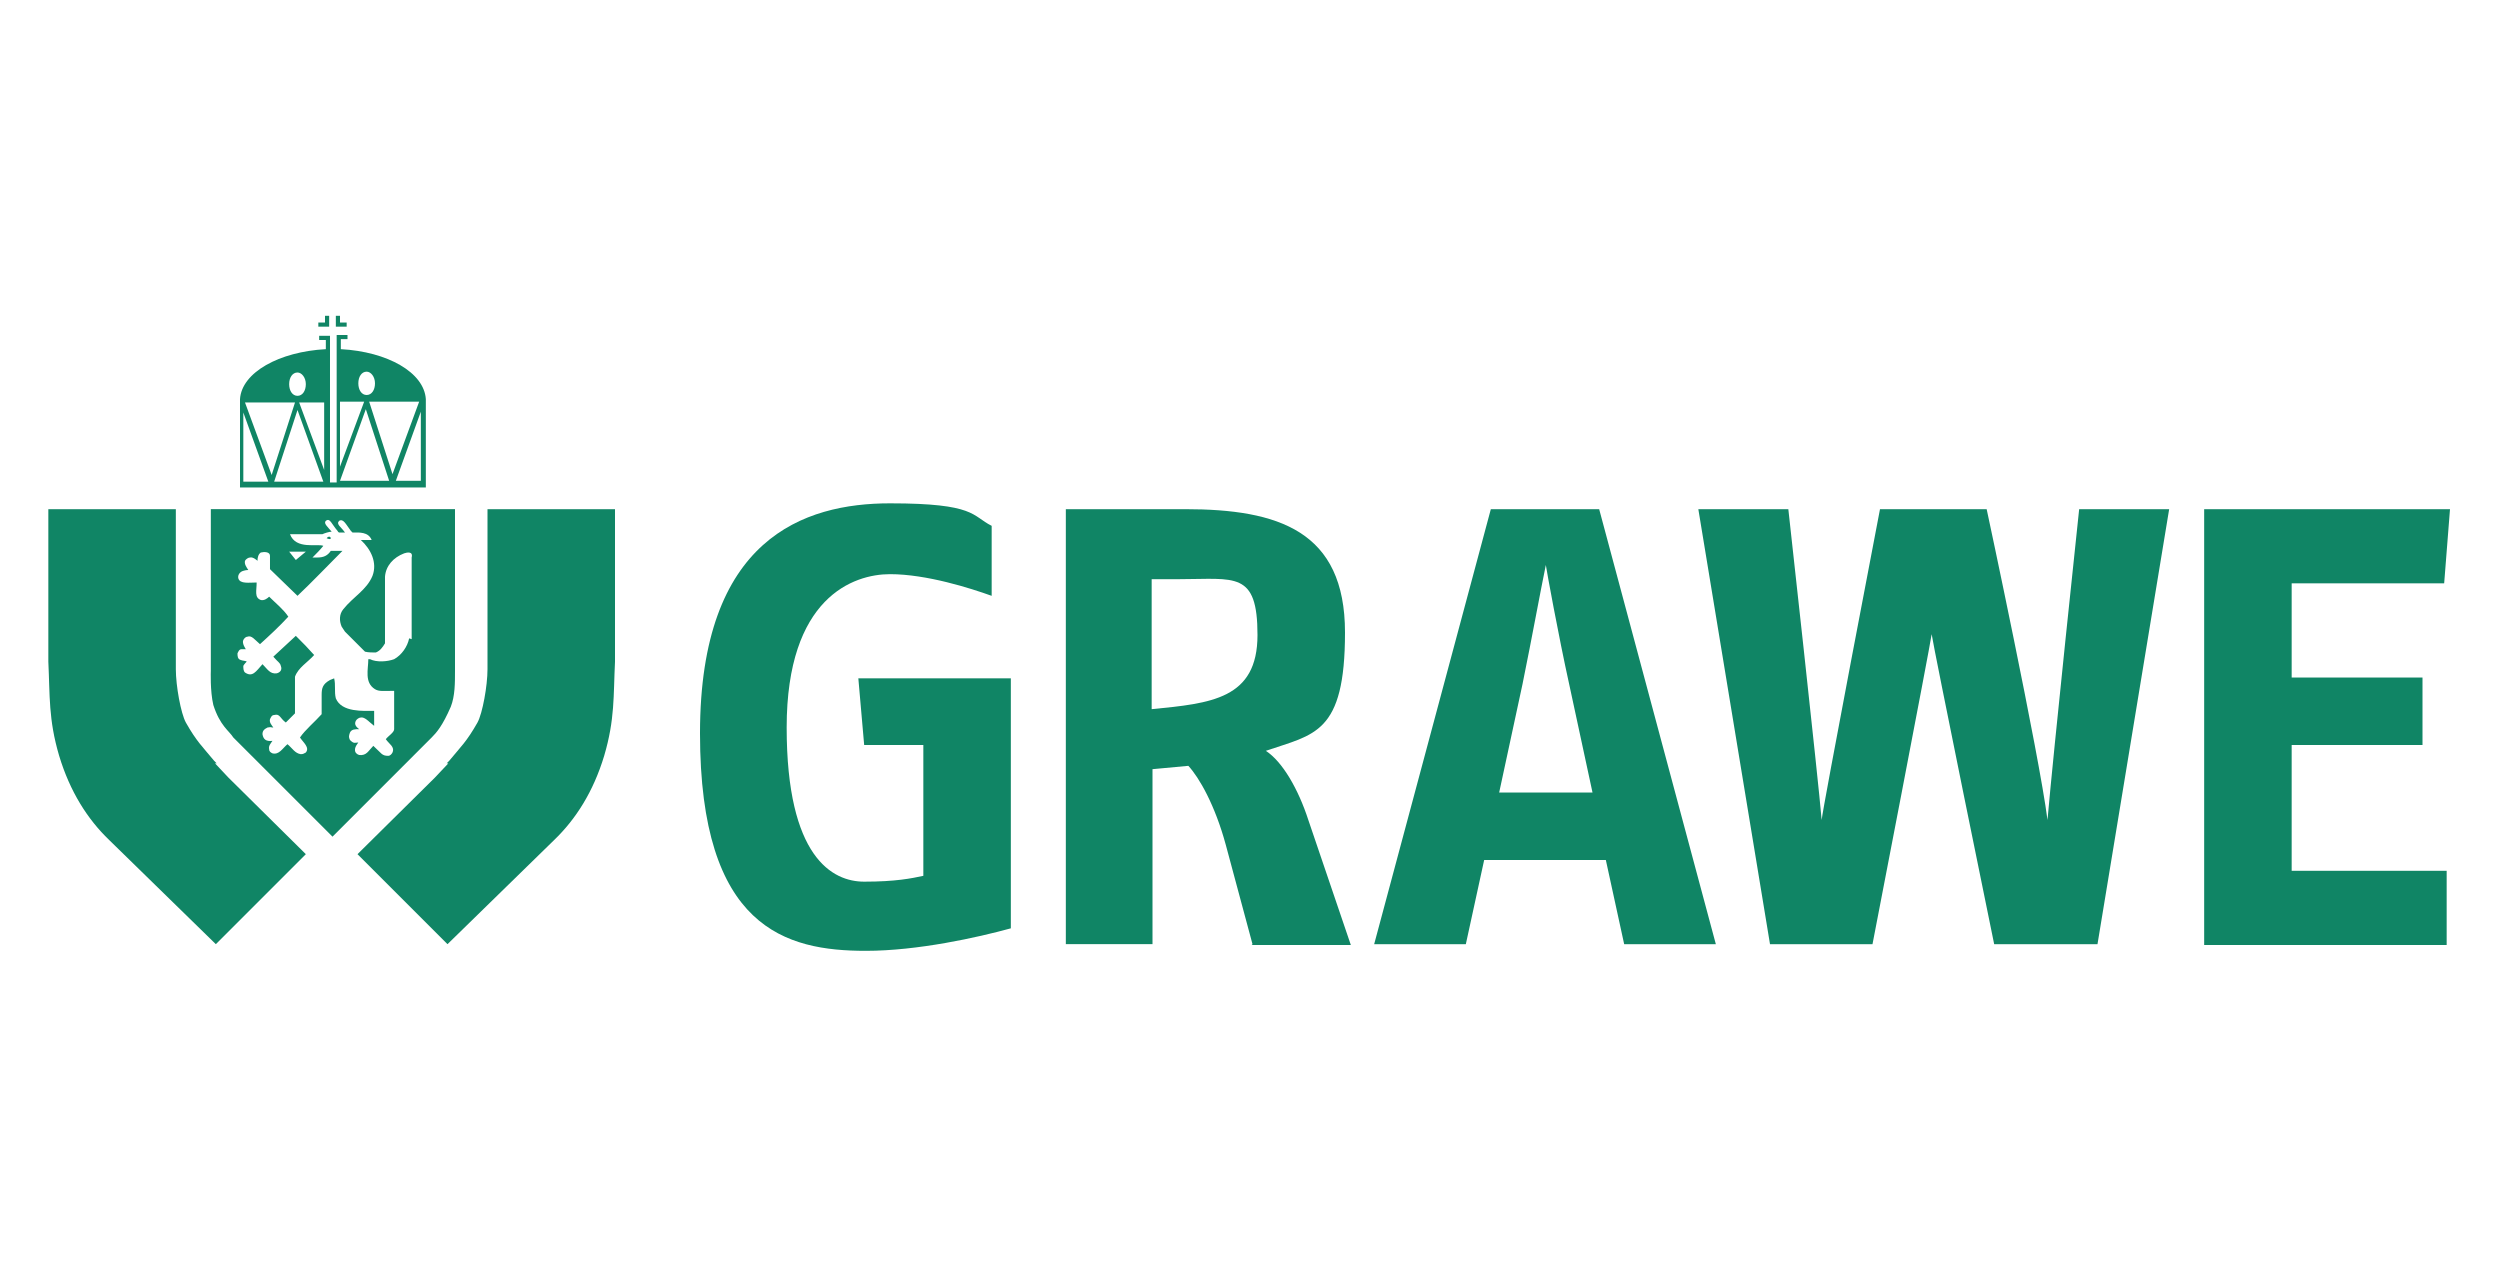
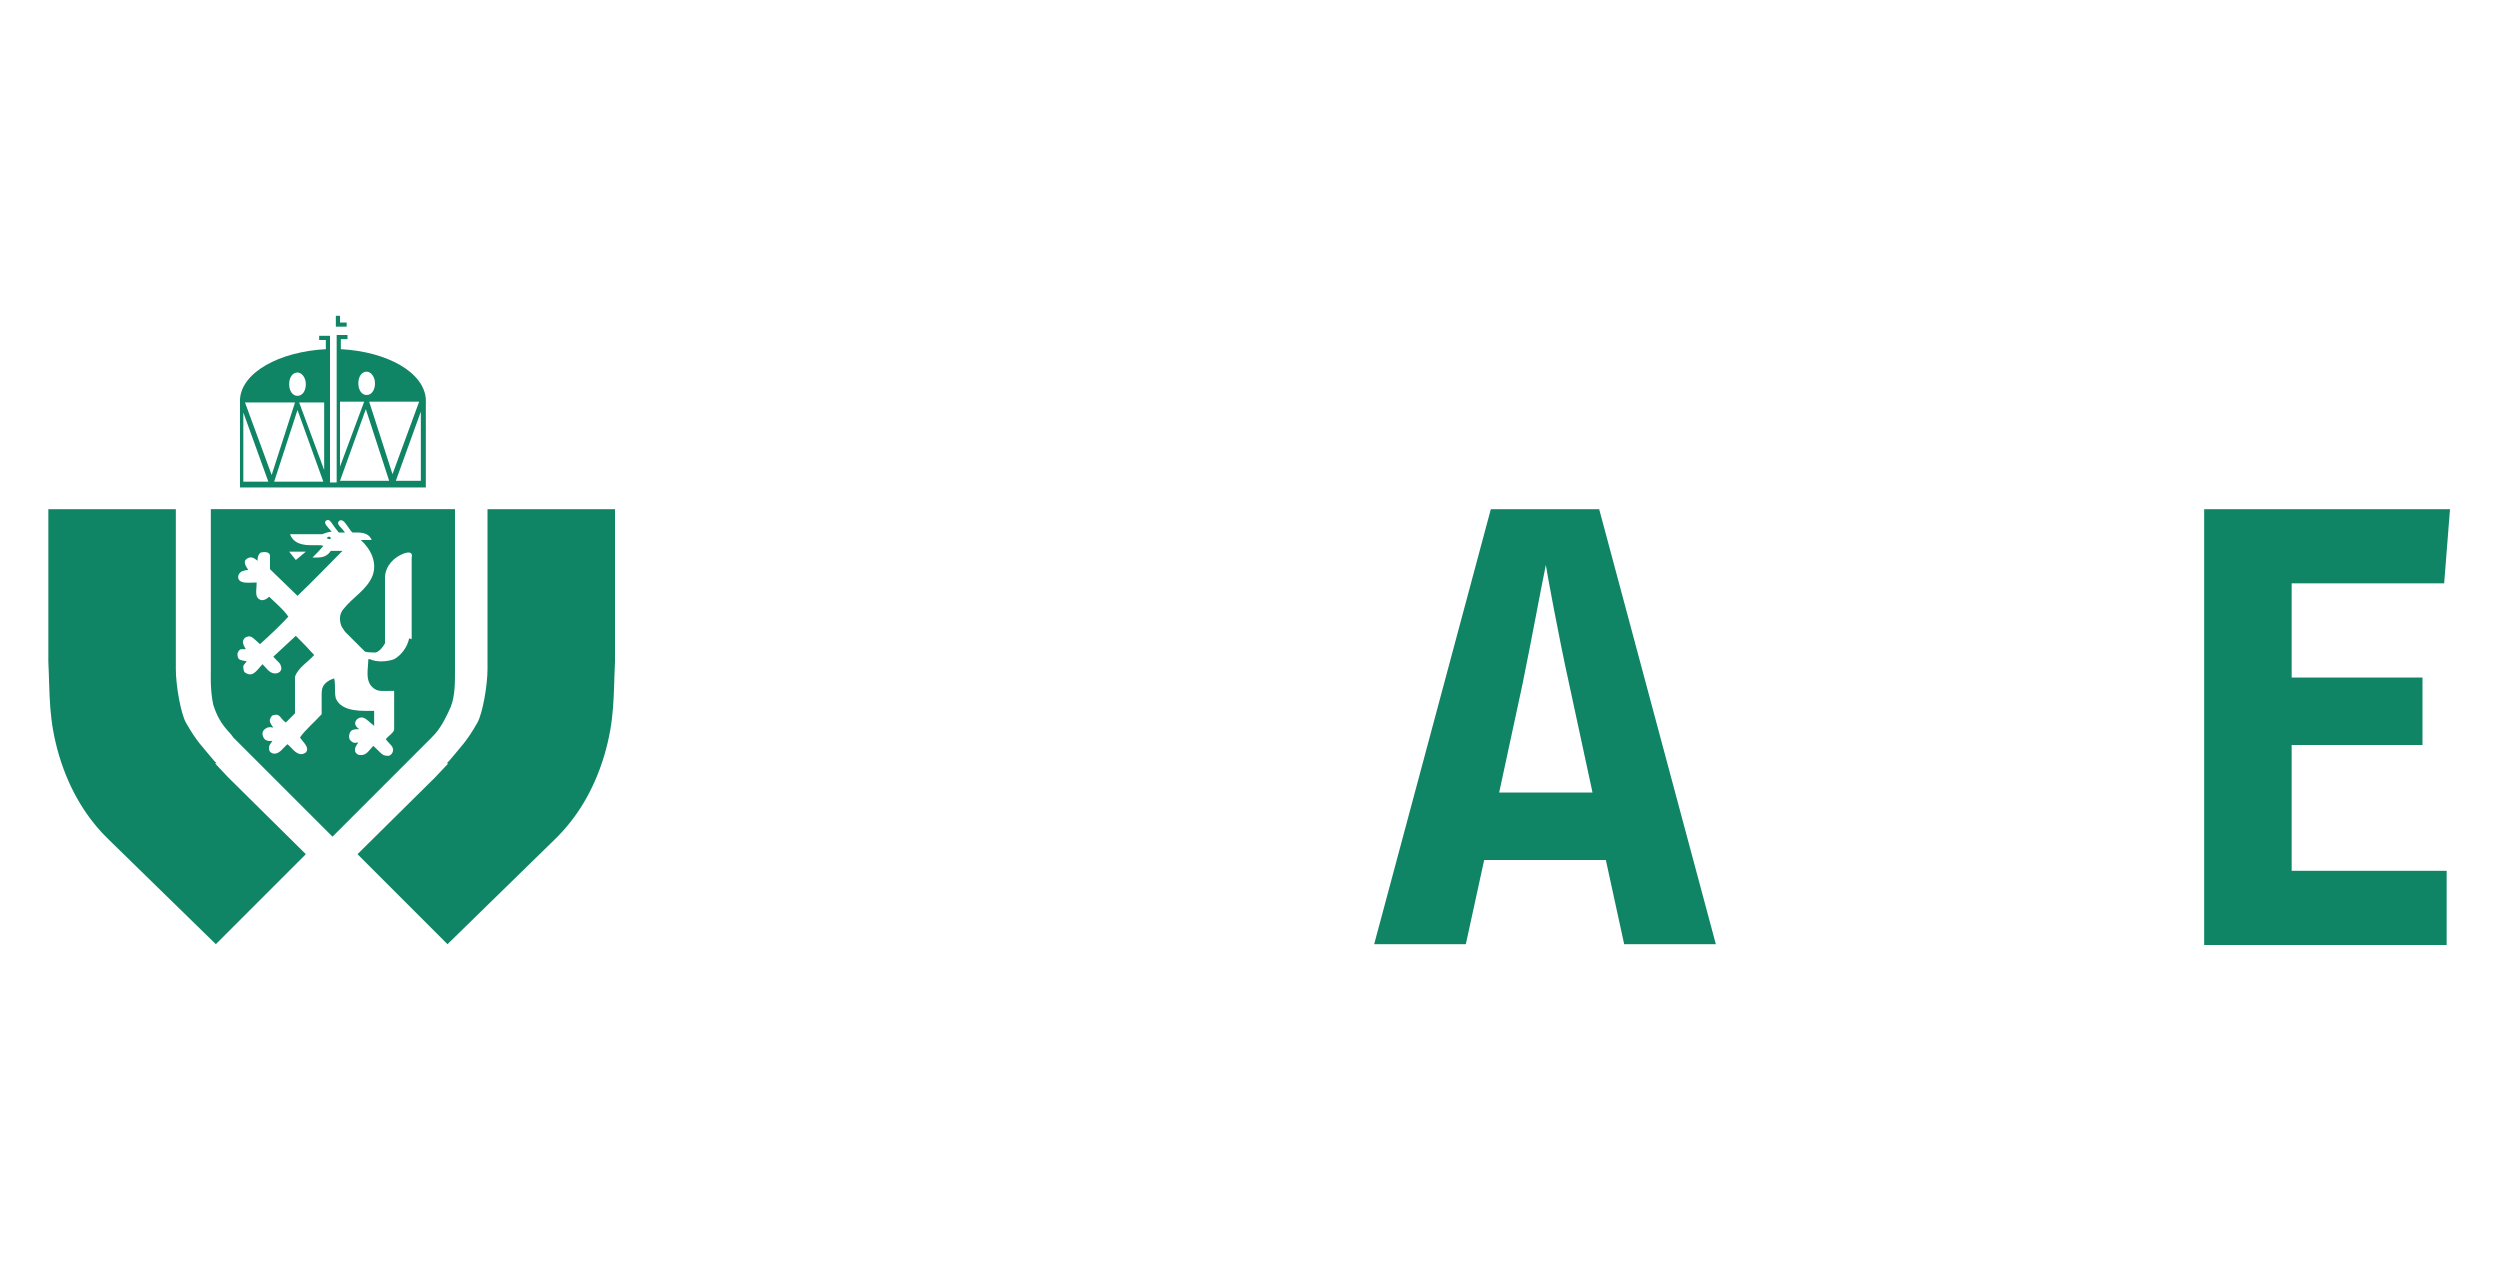
<svg xmlns="http://www.w3.org/2000/svg" id="Ebene_1" data-name="Ebene 1" viewBox="0 0 300 152">
  <defs>
    <style>
      .cls-1 {
        fill: #108565;
      }
    </style>
  </defs>
  <g id="g10">
    <g id="g12">
      <path id="path14" class="cls-1" d="M293.3,70h-18.3v11.3h15.7v8.1h-15.7v15.1h18.6v8.9h-29.1V61.1h29.5l-.7,8.9" />
-       <path id="path16" class="cls-1" d="M251.6,113.3h-12.3s-7.3-35.7-7.5-37.2c-.2,1.5-7.1,37.2-7.1,37.2h-12.3l-8.6-52.2h10.8s3.6,32.5,4,37.3c.1-1.3,7-37.3,7-37.3h12.8s6.3,29.4,7.3,37.3c.7-8.1,3.8-37.3,3.8-37.3h10.8l-8.6,52.2" />
      <path id="path18" class="cls-1" d="M194.9,113.3l-2.2-10.1h-14.6l-2.2,10.1h-11l14-52.2h13l14,52.2h-11m-6.6-31.2c-1.3-5.9-2.7-13.6-2.8-14.3-.7,3.4-1.6,8.4-2.8,14.3l-2.8,13h11.2l-2.8-13" />
-       <path id="path20" class="cls-1" d="M150.3,113.3l-3.2-11.9c-1.3-4.8-3.2-8.1-4.5-9.5l-4.3,.4v21h-10.4V61.1h14.3c11.2,0,19.2,2.6,19.2,14.8s-3.7,12.2-9.5,14.2c2,1.3,3.9,4.6,5.1,8.3l5.1,15h-11.9m-8.6-43.9h-3.4v15.6c7.1-.7,12.7-1.2,12.7-8.9s-2.7-6.7-9.3-6.7" />
-       <path id="path22" class="cls-1" d="M121.3,111.4c-4,1.1-11.2,2.7-17.4,2.7-9.6,0-19.9-2.7-19.9-26.1s12.5-27.6,22.8-27.6,9.8,1.5,12.2,2.7v8.4c-2.5-.9-7.8-2.6-12.2-2.6s-12.4,2.8-12.4,18.4,5.5,18.5,9.3,18.5,5.7-.4,7.1-.7v-15.7h-7.1l-.7-8h18.3v30.1" />
      <path id="path24" class="cls-1" d="M53.6,91.6l.3-.3c1.4-1.7,2.1-2.3,3.4-4.6,.6-1.1,1.2-4.4,1.2-6.4v-19.2s15.3,0,15.3,0v18.3c-.2,4.1,0,6.9-1.3,11.3-1.3,4.3-3.4,7.6-6,10.1l-12.8,12.5-10.8-10.8,9.3-9.2,1.6-1.7" />
      <path id="path26" class="cls-1" d="M26,91.6l-.3-.3c-1.4-1.7-2.1-2.3-3.4-4.6-.6-1.1-1.2-4.4-1.2-6.4v-19.2s-15.3,0-15.3,0v18.3c.2,4.1,0,6.9,1.3,11.3,1.3,4.3,3.4,7.6,6,10.1l12.8,12.5,10.8-10.8-9.3-9.2-1.6-1.7" />
      <path id="path28" class="cls-1" d="M35.5,67.2l1.2-1h-2l.8,1Zm13.9,9.5v-9.8c.2-.8-.6-.6-.9-.5-1.3,.5-2.2,1.5-2.3,2.8v8c-.3,.5-.6,.9-1.1,1.1-.4,0-.9,0-1.3-.1l-2.4-2.4-.4-.6c-.3-.7-.3-1.5,.2-2.1,1.2-1.5,2.8-2.3,3.5-4,.6-1.6-.2-3.2-1.4-4.3h1.3c-.4-1-1.5-.9-2.3-.9,0,0-.1-.1-.2-.2-.6-.8-.9-1.5-1.4-1.2-.4,.4,.2,.7,.7,1.4h-.7c0,0-.1,0-.2-.2-.7-.8-.9-1.6-1.4-1.2-.3,.3,.2,.7,.7,1.3-.3,0-.9,.2-1.1,.3-1.3,0-2.8,0-3.9,0,.7,1.9,3.3,1.1,4,1.4-.4,.5-.8,.9-1.3,1.4,.2,0,.4,0,.6,0,.7,0,1.2-.2,1.6-.8,.4,0,1,0,1.4,0-1.7,1.7-3.7,3.8-5.4,5.4l-3.3-3.2v-1.6c0-.5-.7-.5-1.1-.4-.3,.2-.4,.6-.4,1,0,0-.5-.5-.9-.4-.2,0-.5,.2-.6,.4-.1,.4,.2,.8,.4,1.1,0,0-.3,0-.6,.1-.4,.1-.7,.5-.6,.9,.2,.7,1.3,.5,2.2,.5,0,1-.3,1.8,.5,2.1,.4,.1,.8-.2,1-.4,.8,.8,1.7,1.5,2.3,2.4-1,1.1-2.3,2.3-3.4,3.3-.6-.5-1-1.1-1.5-.9-.2,0-.4,.2-.5,.4-.2,.4,.3,1.1,.3,1.1h-.5c-.3,0-.4,.3-.5,.5,0,.3,0,.7,.4,.8,.2,.1,.7,.1,.7,.2,0,0-.3,.3-.4,.5,0,.3,0,.6,.2,.8,.9,.6,1.3-.1,2.1-1,.6,.6,.9,1.2,1.7,1.1,.4-.1,.7-.4,.5-.9-.1-.4-.3-.4-.9-1.1l2.7-2.5c1.1,1.1,1.3,1.3,2.2,2.3-.8,.9-1.9,1.5-2.3,2.6,0,1.7,0,2.9,0,4.4l-1.1,1.1c-.7-.5-.7-1.1-1.4-.9-.3,0-.4,.3-.5,.5-.1,.4,.2,.7,.4,1-.4,0-.1-.1-.7,0-.4,.2-.6,.4-.6,.8,.1,.6,.4,.9,1.2,.8-.2,.3-.5,.6-.4,1,0,.3,.2,.4,.4,.5,.8,.2,1.2-.6,1.8-1.1,.6,.5,.9,1.1,1.6,1.2,.3,0,.4-.1,.6-.2,.5-.6-.3-1.2-.7-1.8,.6-.9,1.8-1.9,2.6-2.8v-.2c0-1,0-1.3,0-2.1s.1-1.3,1-1.8l.5-.2c.2,.8,0,1.6,.2,2.4,.7,1.7,3.3,1.5,4.6,1.5v1.8l-.6-.5s-.6-.6-1-.5c-.2,0-.5,.2-.6,.4-.2,.4,0,.7,.4,1-.5,0-.9,0-1.1,.4-.1,.3-.2,.5,0,.9,.5,.5,.6,.3,1,.3-.2,.3-.4,.5-.4,.9,0,.3,.2,.5,.5,.6,.9,.1,1.1-.5,1.7-1.1,1,.9,1,1.2,1.8,1.2,.2,0,.4-.2,.5-.4,.3-.7-.4-1-.8-1.6,.3-.4,1-.8,1-1.2v-4.6c-1.3,0-1.8,.1-2.3-.2-1.3-.8-.8-2.4-.8-3.6h.2c.8,.4,2.1,.3,2.9,0,.9-.5,1.6-1.5,1.8-2.5h0Zm-1.1,15.3l-8.4,8.4-8.4-8.4h0l-3.5-3.5c-.5-.8-1.6-1.4-2.4-3.9-.4-1.7-.3-4.1-.3-4.1v-19.4h29.3v19.4c0,1.5,0,3-.5,4.3-1,2.3-1.7,3.1-2.3,3.7l-3.5,3.5" />
      <path id="path30" class="cls-1" d="M39.5,64.4c0,0-.2,0-.3,.2,.1,0,.4,.2,.5,0,0-.1-.1-.2-.2-.2" />
-       <path id="path32" class="cls-1" d="M39.5,37.9h-.5v.8h-.8v.5h1.3v-1.3" />
      <path id="path34" class="cls-1" d="M40.3,37.9h.5v.8h.8v.5h-1.3v-1.3" />
      <path id="path36" class="cls-1" d="M50.5,57.7h-3l3-8.3v8.3Zm-6.2-9.5h6l-3.2,8.7-2.8-8.7Zm-3.5,9.5l3.1-8.6,2.8,8.6h-5.9Zm0-9.5h2.9l-2.9,7.8v-7.8Zm3.2-3.6c.5,0,1,.6,1,1.4s-.4,1.4-1,1.4-1-.6-1-1.4,.4-1.4,1-1.4Zm-5.1,11.8l-3-8.1h3v8.1Zm-6,1.4l2.8-8.6,3.1,8.6h-5.9Zm-3.5-9.5h6l-2.8,8.7-3.2-8.7Zm-.2,9.5v-8.3l3,8.3h-3Zm6.5-13.1c.5,0,1,.6,1,1.4s-.4,1.4-1,1.4-1-.6-1-1.4,.4-1.4,1-1.4Zm5.2-2.9v-1.1h.8v-.5h-1.3v8.2s0,9.5,0,9.5h-.8v-16s0-1.6,0-1.6h-1.3v.5h.8v1.1c-5.6,.3-10.1,2.8-10.3,6v10.6h22.3v-10.6c-.2-3.2-4.6-5.7-10.2-6" />
    </g>
  </g>
</svg>